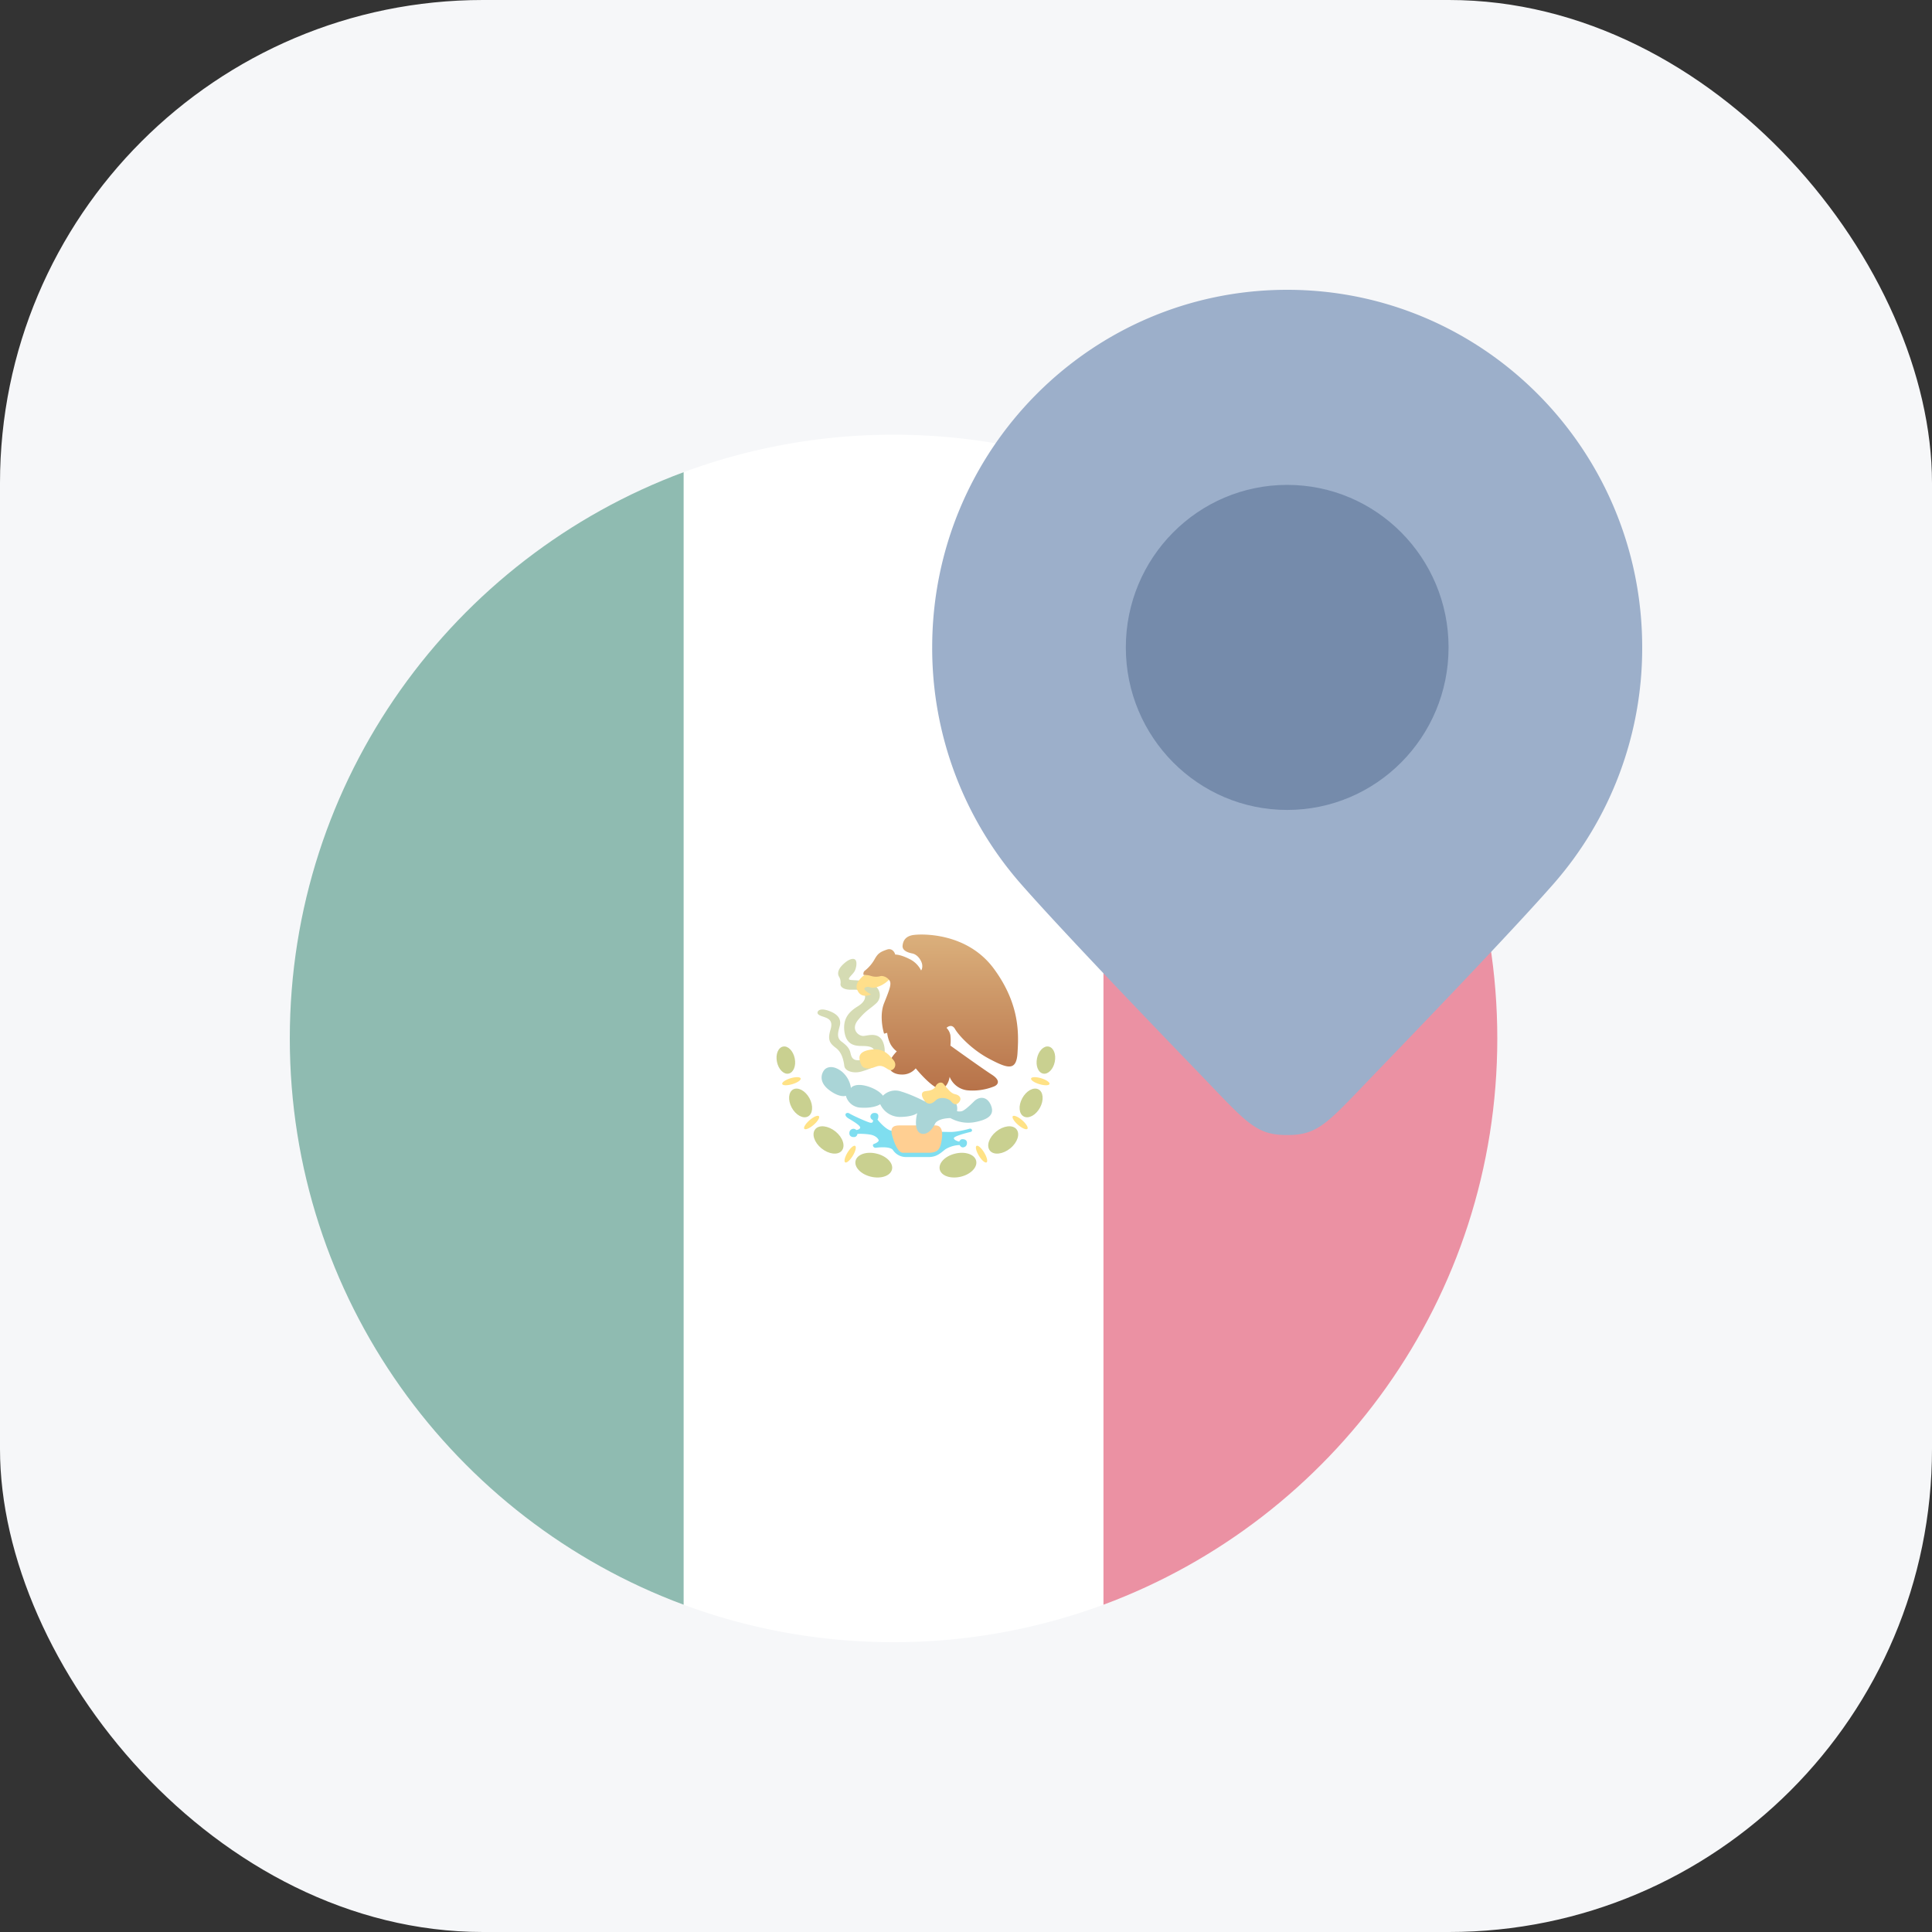
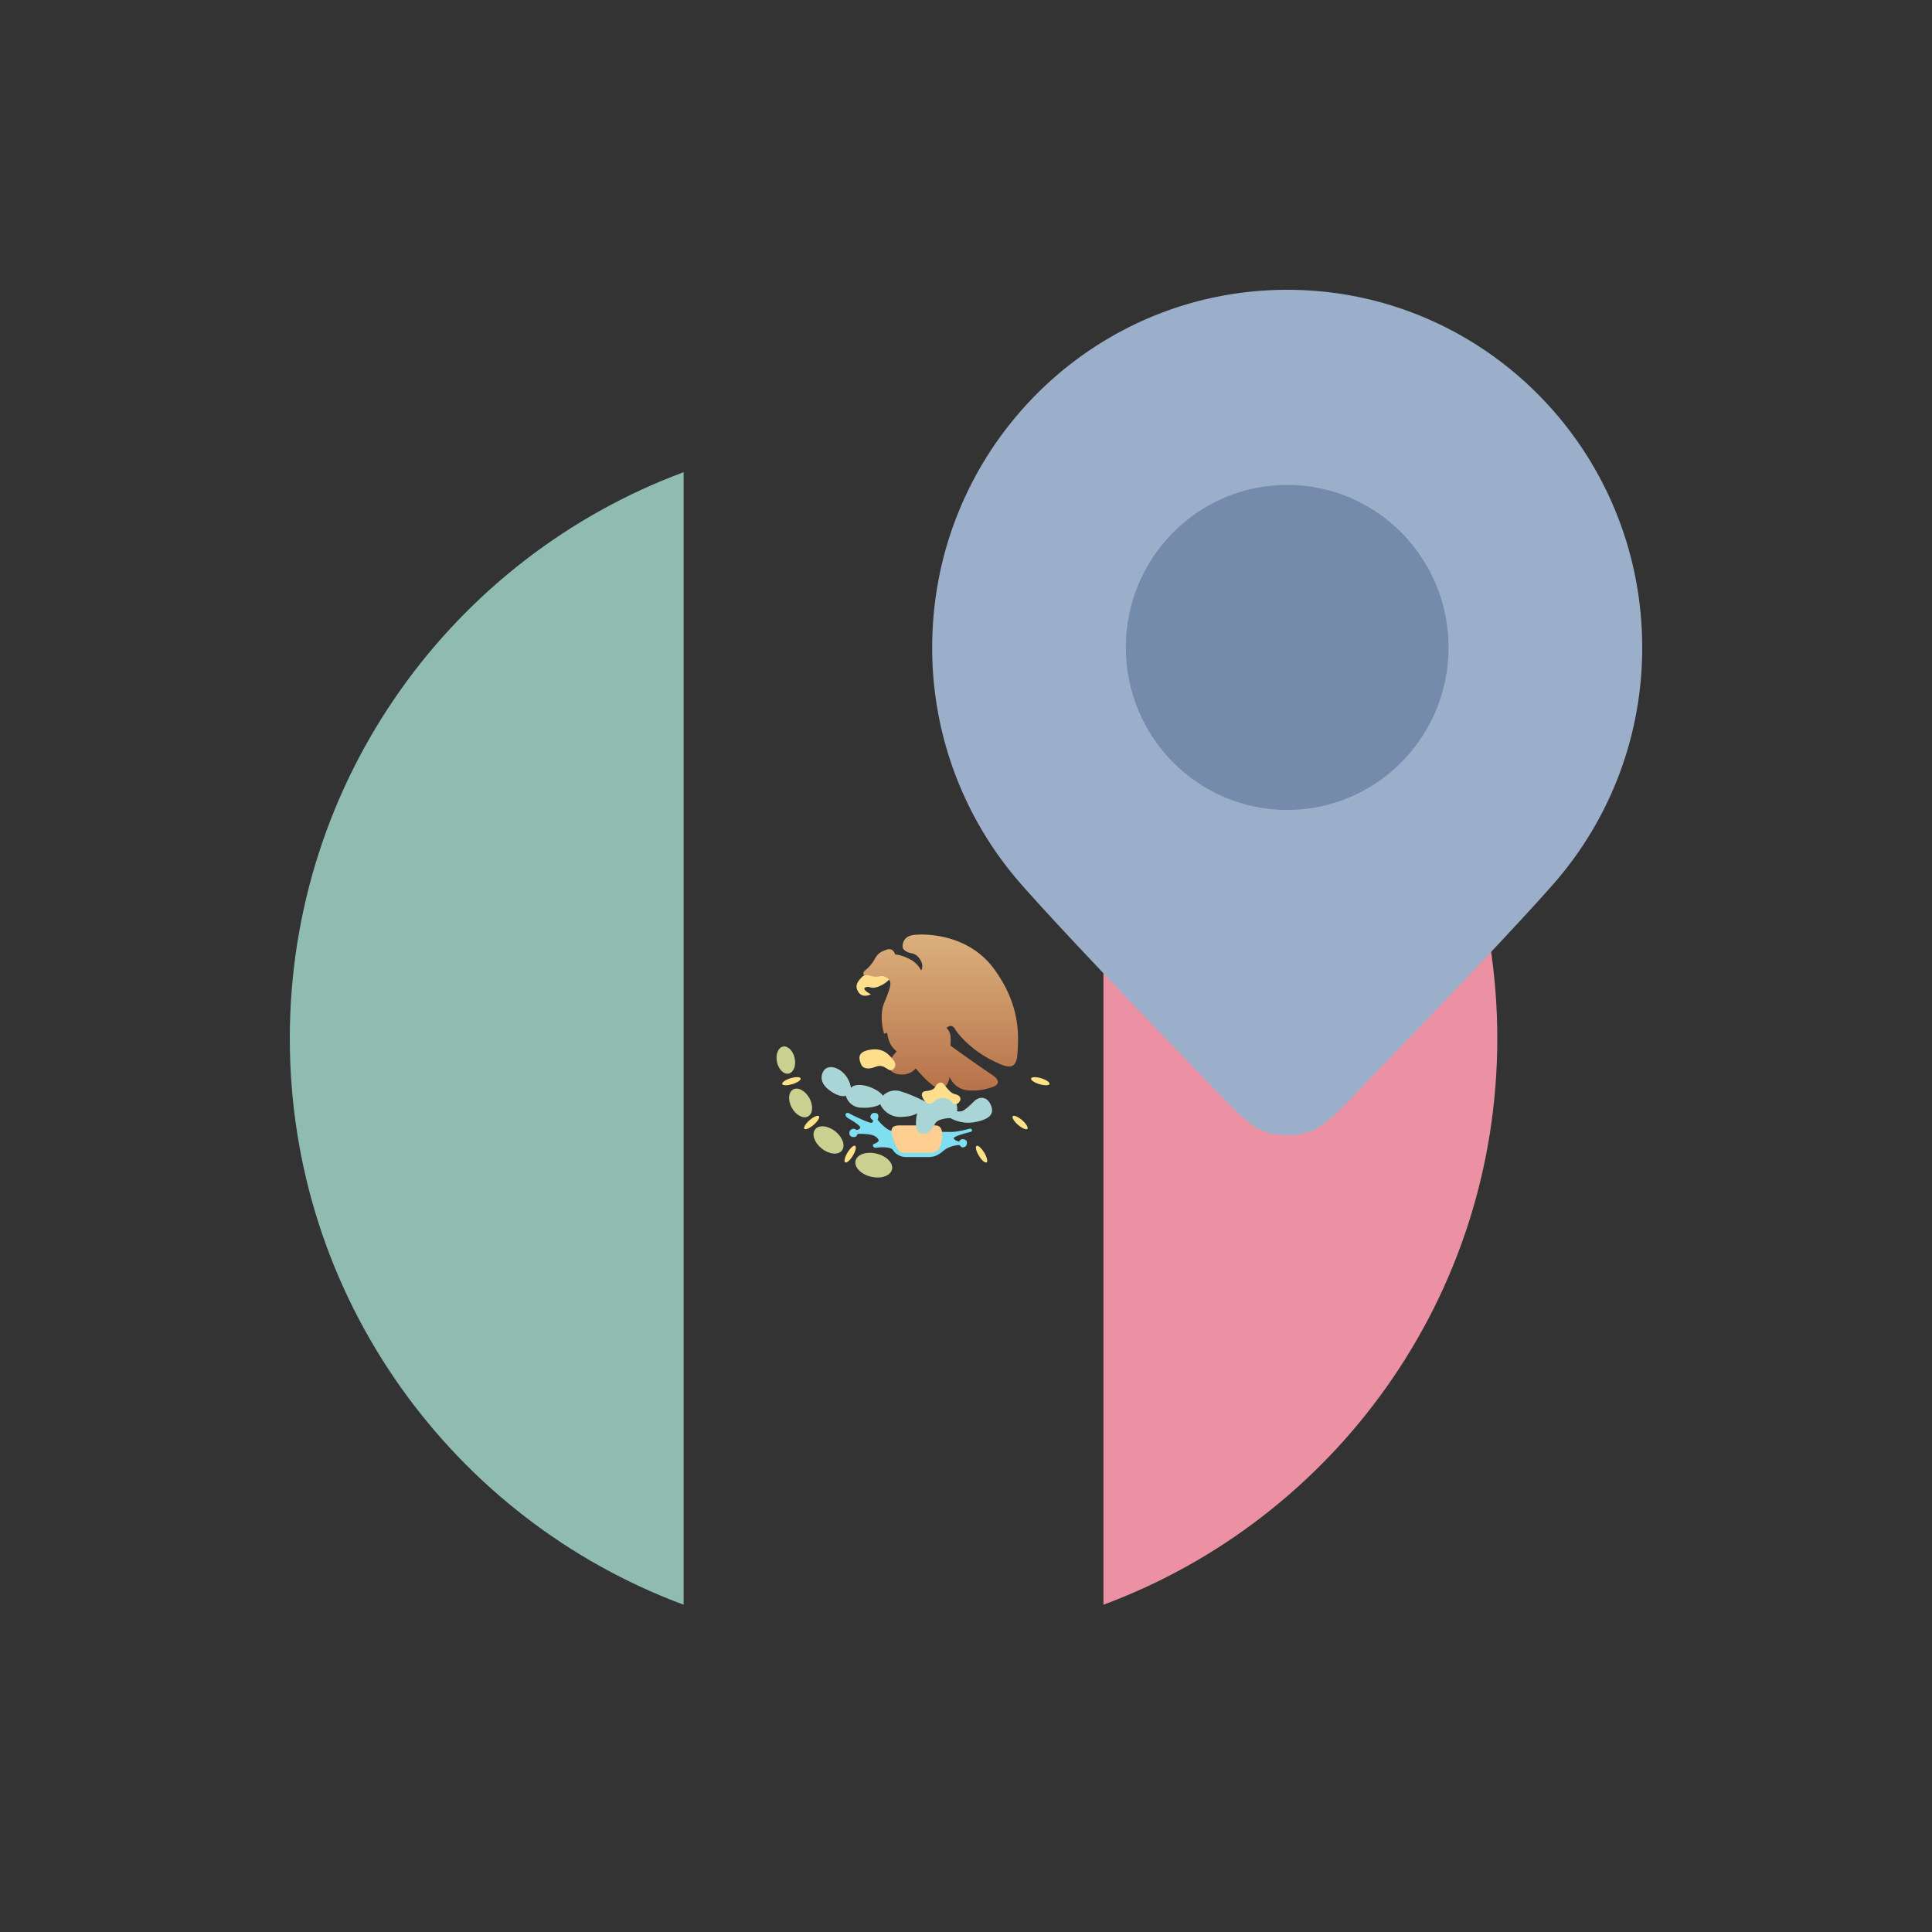
<svg xmlns="http://www.w3.org/2000/svg" width="40" height="40" fill="none">
  <rect width="100%" height="100%" fill="#333333" stroke="none" />
-   <rect width="40" height="40" fill="#f6f7f9" rx="10" />
-   <path fill="#fff" d="M22.926 33.194A12.5 12.5 0 0 1 18.5 34c-1.564 0-3.061-.287-4.441-.812l-1.36-11.561 1.362-11.816A12.5 12.5 0 0 1 18.5 9c1.56 0 3.052.286 4.429.807L24.11 21.32z" />
-   <path fill="#c9d090" d="M20.21 24.032c.033.131-.108.28-.316.33s-.404-.015-.437-.147.108-.28.316-.33c.208-.052.404.014.437.146m.834-.652c.08.095.024.273-.127.396s-.34.146-.42.05c-.081-.096-.024-.274.127-.397.15-.123.339-.146.42-.05m.456-.824c.101.053.116.222.033.377-.084.155-.234.238-.336.185s-.117-.222-.033-.377c.083-.155.234-.238.335-.185m.212-.886c.102.02.159.161.127.316-.031.155-.14.264-.24.244-.103-.02-.16-.161-.128-.316.031-.155.14-.264.241-.244" />
  <path fill="#ffe286" d="M20.376 23.862c.057.094.08.186.05.204-.031.018-.102-.043-.159-.138-.057-.094-.079-.185-.049-.204s.101.044.158.138m.786-.67c.083.072.132.152.11.179-.024.027-.11-.01-.194-.082-.083-.072-.132-.152-.11-.179.024-.026.11.01.194.082m.395-.868c.105.032.182.085.172.119s-.104.035-.21.003c-.105-.031-.182-.084-.172-.118s.104-.036.21-.004" />
  <path fill="#c9d090" d="M17.714 24.032c-.033.131.108.28.316.33s.403-.015.437-.147-.109-.28-.316-.33c-.208-.052-.404.014-.437.146m-.834-.652c-.081.095-.024.273.127.396s.34.146.42.05c.081-.096.024-.274-.127-.397s-.34-.146-.42-.05m-.456-.824c-.101.053-.116.222-.033.377.084.155.234.238.336.185s.116-.222.033-.377c-.084-.155-.234-.238-.336-.185m-.211-.886c-.102.02-.159.161-.127.316.031.155.139.264.24.244.102-.02.16-.161.128-.316s-.14-.264-.241-.244" />
  <path fill="#ffe286" d="M17.547 23.862c-.057.094-.079.186-.048.204.03.018.1-.043.158-.138.057-.094.078-.185.048-.204s-.1.044-.158.138m-.785-.67c-.083.072-.132.152-.11.179.024.027.11-.01.194-.082.083-.072.132-.152.109-.179s-.11.01-.193.082m-.395-.868c-.105.032-.183.085-.172.119.01.034.104.035.21.003.105-.031.182-.084.172-.118s-.104-.036-.21-.004" />
  <path fill="#7fdef0" d="M19.573 23.795c-.104.08-.183.168-.375.16h-.44a.32.32 0 0 1-.27-.144c-.056-.08-.296-.056-.352-.048s-.087-.064-.04-.08c.048-.016.096-.047.096-.071s-.048-.096-.167-.12a1.3 1.3 0 0 0-.272-.016c-.003.018-.017.057-.056.064-.048.008-.104-.008-.111-.064s.024-.096.071-.104a.08.08 0 0 1 .072.024c.024-.003.074-.016.08-.048.008-.04-.12-.12-.24-.191s-.047-.144.017-.104c.063.04.359.175.43.191.058.013.062-.032.057-.055a.08.08 0 0 1-.048-.048c-.016-.04.016-.088.055-.096.04-.008.096 0 .104.048a.14.14 0 0 1-.016.087c.061.078.208.232.304.232.12 0 1.077.024 1.213.024s.351-.056.375-.064.056-.008.064.024c.006.026-.019.037-.032.04-.114.027-.343.09-.343.128s.074.064.111.072c.006-.014.023-.042.048-.048.032-.008.112 0 .112.072 0 .071-.048.095-.088.095-.032 0-.055-.032-.063-.048a.6.6 0 0 0-.296.088" />
  <path fill="#ffcf92" d="M19.477 23.7c-.032.135-.12.159-.223.167h-.559c-.104 0-.18-.2-.224-.36-.04-.143 0-.207.152-.207h.742c.192 0 .144.264.112.4" />
  <path fill="#aad5d7" d="M19.358 23.268c-.056.12-.152.208-.24.208-.191 0-.165-.287-.128-.431-.026.026-.137.08-.367.08a.45.45 0 0 1-.399-.264c-.04.03-.174.085-.391.072a.33.33 0 0 1-.32-.247c-.042.018-.173.019-.359-.128-.231-.184-.127-.375-.071-.423s.175-.08.343.048a.54.54 0 0 1 .192.343c.023-.037.122-.097.327-.04.204.058.308.157.335.2a.36.36 0 0 1 .375-.088c.192.057.41.162.495.207a.58.58 0 0 1 .463-.096c.204.052.218.219.2.296a.2.2 0 0 0 .103 0q.07-.022.248-.2c.12-.12.287-.103.359.096.072.2-.096.288-.36.335a.76.76 0 0 1-.486-.087c-.088 0-.275.023-.32.12" />
-   <path fill="#d5dbb3" d="M17.194 21.32c.064-.207-.055-.239-.175-.279-.056-.019-.112-.048-.088-.096.024-.047.104-.071.271 0 .168.072.216.176.184.296s-.072.24.032.32c.104.079.168.135.192.247s.071.143.16.143c.087 0 .326-.032.334-.151.008-.12-.095-.144-.263-.144s-.327-.04-.36-.311c-.031-.272.112-.407.28-.511s.168-.208.128-.28c-.04-.071-.144-.063-.28-.063-.135 0-.215-.056-.207-.12a.23.23 0 0 0-.032-.152c-.024-.04-.04-.128.072-.24s.215-.151.263-.111.024.183-.016.247-.127.128-.111.16c.015.032.215 0 .43.072.216.072.272.303.128.43-.143.128-.2.136-.367.336s.008.343.112.335.375-.111.43.232c.057.343-.31.455-.47.503s-.343 0-.36-.112c-.015-.112-.047-.28-.175-.375-.128-.096-.175-.168-.112-.375" />
  <path fill="#ffdf8b" d="M17.777 20.546c-.088-.127-.032-.223.088-.335a.54.54 0 0 1 .343-.088c.166.013.234.075.248.104a.6.6 0 0 1-.272.2c-.175.063-.167-.024-.263.015-.077.032.042.11.112.144-.056.03-.186.063-.256-.04" />
  <path fill="url(#a)" d="M19.47 22.542c-.128.006-.394-.28-.511-.423a.36.36 0 0 1-.288.128c-.2 0-.303-.128-.271-.232a.8.8 0 0 1 .167-.247.5.5 0 0 1-.127-.144.7.7 0 0 1-.072-.24l-.064.017c-.037-.118-.09-.408 0-.631.112-.28.16-.4.112-.471-.048-.072-.144-.104-.192-.088a.35.35 0 0 1-.2-.008.4.4 0 0 0-.143-.016.08.08 0 0 1 .032-.096.8.8 0 0 0 .2-.24c.063-.11.111-.143.247-.19.108-.039.162.052.175.103.032-.003.135.011.288.088a.52.52 0 0 1 .247.24c.011-.011.03-.048.024-.112-.008-.08-.088-.216-.207-.24-.12-.024-.208-.072-.2-.16.008-.087.048-.2.232-.223.183-.024 1.11-.048 1.66.702s.51 1.373.487 1.748c-.024.376-.208.312-.575.12-.367-.191-.646-.495-.718-.622-.058-.102-.141-.059-.176-.024a.3.3 0 0 1 .08.151 1 1 0 0 1 0 .216c.218.157.694.496.854.599.2.127.128.215.048.247a1.2 1.2 0 0 1-.55.08.45.45 0 0 1-.368-.28c-.01.08-.064.241-.192.248" />
  <path fill="#ffdf8b" d="M19.773 22.654c-.088-.016-.16-.12-.24-.216-.039-.048-.127-.024-.16.048-.031.072-.111.096-.207.104s-.104.088-.032.191.16.08.24 0 .255-.055.319.024c.064.08.128.072.175 0 .048-.072-.008-.135-.095-.151M18 21.736c.264-.048.384.072.488.2.114.119 0 .255-.08.215s-.144-.12-.28-.064c-.135.056-.263.048-.303-.056s-.088-.247.176-.295" />
  <path fill="#8fbbb1" d="M14.154 33.224V9.776C9.394 11.542 6 16.125 6 21.5s3.393 9.958 8.154 11.724" />
  <path fill="#eb91a3" d="M22.846 9.776v23.448C27.606 31.458 31 26.875 31 21.5s-3.393-9.958-8.154-11.724" />
  <path fill="#9cafca" d="M34 13.404a7.4 7.4 0 0 1-1.837 4.897c-.743.847-2.34 2.52-3.626 3.853-1.047 1.085-1.219 1.346-1.887 1.346s-.84-.26-1.887-1.346c-1.286-1.332-2.883-3.006-3.626-3.853a7.4 7.4 0 0 1-1.837-4.897C19.3 9.314 22.59 6 26.65 6S34 9.315 34 13.404" />
  <ellipse cx="26.65" cy="13.404" fill="#758bab" rx="3.341" ry="3.365" />
  <defs>
    <linearGradient id="a" x1="19.477" x2="19.477" y1="19.349" y2="22.579" gradientUnits="userSpaceOnUse">
      <stop stop-color="#dbb07c" />
      <stop offset="1" stop-color="#b77249" />
    </linearGradient>
  </defs>
</svg>